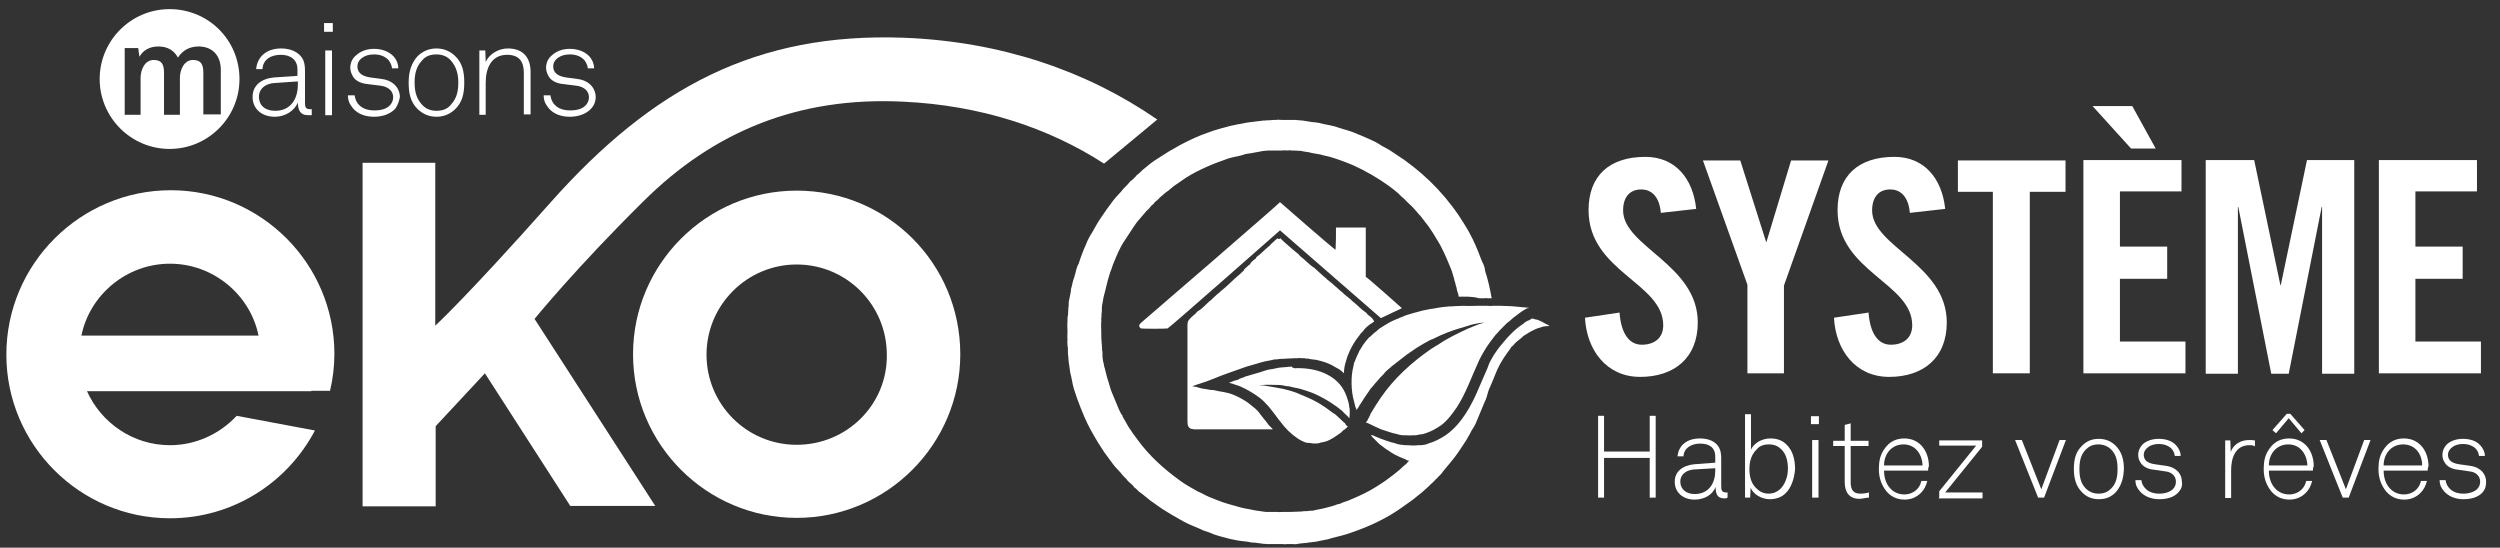
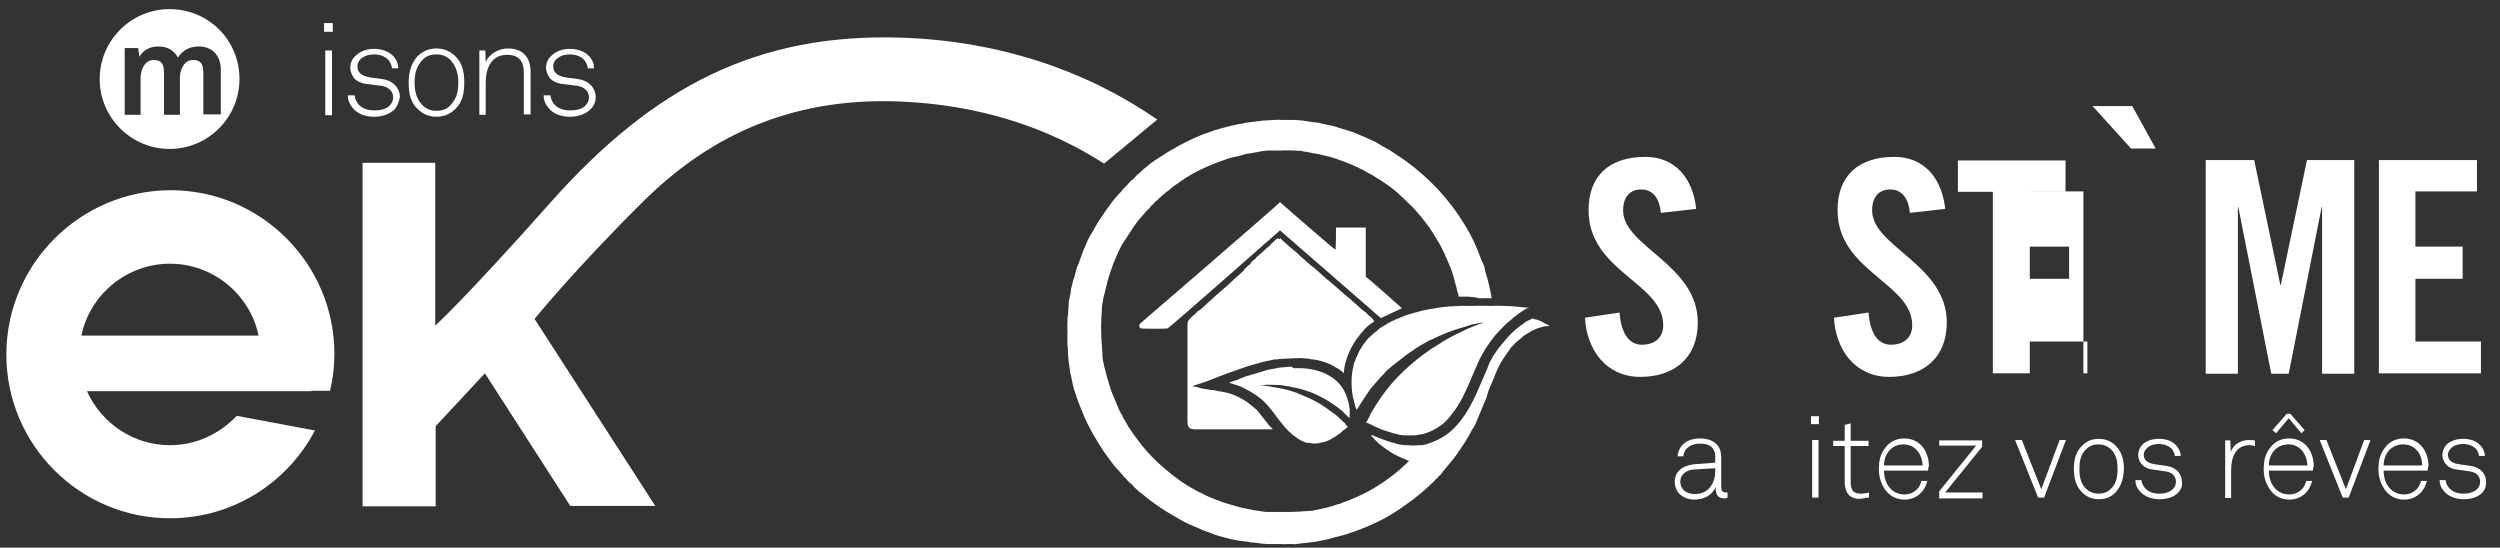
<svg xmlns="http://www.w3.org/2000/svg" version="1.1" id="Calque_1" x="0px" y="0px" viewBox="0 0 629.5 137.9" style="enable-background:new 0 0 629.5 137.9;" xml:space="preserve">
  <rect x="0" y="0" width="629.5" height="137.9" fill="#333333" stroke="none" />
  <style type="text/css"> .st0{fill:#FFFFFF;} .st1{fill-rule:evenodd;clip-rule:evenodd;fill:#FFFFFF;} </style>
  <path class="st0" d="M78.6,98.4h4.5c0.7-2.9,1.1-6.1,1.1-9.3c0-22.7-18.5-41.2-41.2-41.2S1.6,66.4,1.6,89.3 c0,22.7,18.5,41.2,41.2,41.2c15.9,0,29.6-9,36.5-22.1l-19.7-3.7c-4.2,4.5-10.2,7.4-16.8,7.4c-9.3,0-17.3-5.6-20.9-13.6h41.6h14.9 V98.4z M20.5,84.5c2.1-10.3,11.4-18.1,22.3-18.1S63,74.2,65.1,84.5H20.5z" />
-   <path class="st0" d="M200.6,48c-22.7,0-41.2,18.5-41.2,41.2s18.5,41.2,41.2,41.2s41.2-18.5,41.2-41.2C241.8,66.4,223.5,48,200.6,48z M200.6,112c-12.6,0-22.7-10.2-22.7-22.7s10.2-22.7,22.7-22.7c12.6,0,22.7,10.2,22.7,22.7C223.5,101.8,213.3,112,200.6,112z" />
  <path class="st0" d="M109.8,107.2L122.1,94l21.5,33.4H165l-30.4-47.1c0,0,10.3-12.7,27.4-29.6c17.6-17.5,38.9-26.4,65.4-25.1 c19.4,0.9,36.5,6.5,50.6,15.6c4.4-3.6,8.9-7.4,13.4-11.1c-17.8-12.3-39.5-19.7-64-20.6c-36.8-1.3-62.9,12.4-88.7,41.4 C117.3,75,109.6,82,109.6,82V41H91.3v86.5h18.4v-20.2H109.8z" />
  <g>
    <path class="st0" d="M418.2,53.6c-0.4-4.6-2.8-5.9-4.9-5.9c-3,0-4.6,2-4.6,5.3c0,9.1,18.8,13.6,18.8,28.2c0,8.9-5.9,13.7-14.5,13.7 c-8.6,0-13.5-6.9-13.9-14.9l8.7-1.3c0.4,5.4,2.5,8.1,5.6,8.1c3.2,0,5.4-1.7,5.4-4.9c0-10.7-18.8-13.5-18.8-29 c0-8.6,5.2-13.4,14.3-13.4c7.5,0,12,5.4,12.8,13.1L418.2,53.6z" />
-     <path class="st0" d="M449.3,94H440V71.7l-11.2-31.3h9.4l6.5,20.5h0.1l6.2-20.5h9.4l-11.2,31.5V94H449.3z" />
    <path class="st0" d="M480.9,53.6c-0.4-4.6-2.8-5.9-4.9-5.9c-3,0-4.6,2-4.6,5.3c0,9.1,18.8,13.6,18.8,28.2c0,8.9-5.9,13.7-14.5,13.7 s-13.5-6.9-13.9-14.9l8.7-1.3c0.4,5.4,2.5,8.1,5.6,8.1c3.2,0,5.4-1.7,5.4-4.9c0-10.7-18.8-13.5-18.8-29c0-8.6,5.2-13.4,14.3-13.4 c7.5,0,12,5.4,12.8,13.1L480.9,53.6z" />
    <path class="st0" d="M502,48.3h-9v-7.9h27.1v7.9h-9V94h-9.3V48.3H502z" />
-     <path class="st0" d="M524.6,94V40.3h24.7v7.9h-15.5v13.9h11.9v8.1h-11.9V86h16.5V94H524.6z M526.9,26.7h10l5.9,10.7h-6.2 L526.9,26.7z" />
+     <path class="st0" d="M524.6,94V40.3v7.9h-15.5v13.9h11.9v8.1h-11.9V86h16.5V94H524.6z M526.9,26.7h10l5.9,10.7h-6.2 L526.9,26.7z" />
    <path class="st0" d="M592.8,40.3v53.8h-8.1v-42h-0.1l-8.3,42h-4.4l-8.3-42h-0.1v42h-8.1V40.3h12.2l6.6,31.5h0.1l6.6-31.5 C580.9,40.3,592.8,40.3,592.8,40.3z" />
    <path class="st0" d="M599,94V40.3h24.7v7.9h-15.5v13.9h11.9v8.1h-11.9V86h16.5V94H599z" />
  </g>
  <path class="st0" d="M42.7,2.3c-9.7,0-17.6,7.9-17.6,17.6s7.9,17.6,17.6,17.6s17.6-7.9,17.6-17.6C60.3,10.1,52.5,2.3,42.7,2.3z M55.2,28.8h-4V18.4c0-2.1-0.5-3.3-2.6-3.3c-2.2,0-3.3,2.4-3.3,4.5v9.3h-4V18.4c0-2.1-0.5-3.3-2.6-3.3c-2.2,0-3.3,2.4-3.3,4.5v9.3 h-4V12.1h3.4l0.3,2.2c0.9-1.6,2.5-2.6,4.8-2.6c2.4,0,4,1.1,4.9,2.8c1.1-1.7,2.8-2.8,5.2-2.8c3.6,0,5.6,2.4,5.6,5.9v11.2H55.2z" />
-   <path class="st0" d="M77.5,29c-2,0-2.5-1.5-2.5-3.2c-0.9,2.2-3.3,3.6-5.8,3.6c-3.2,0-5.6-1.9-5.6-5c0-2.9,2.2-4.6,5.4-4.9l5.9-0.4 v-1.6c0-2.6-1.9-3.7-4.2-3.7c-2.5,0-4.5,1.2-4.6,3.6h-1.6c0.3-3.3,2.8-5.2,6.3-5.2c2.2,0,4.6,0.8,5.6,3c0.4,1.1,0.4,2,0.4,3.2v7.4 c0,1.1,0.1,1.7,1.3,1.7c0.1,0,0.3,0,0.4,0V29C77.9,29,77.9,29,77.5,29z M75,20.5l-5.8,0.4c-2.4,0.1-4,1.5-4,3.4 c0,2.4,1.7,3.6,4.1,3.6c4.1,0,5.7-3.3,5.7-6.5V20.5z" />
  <path class="st0" d="M81.6,8.1V5.8h2.2v2.2H81.6z M81.9,28.8V12.7h1.7V29h-1.7V28.8z" />
  <path class="st0" d="M99.5,27.4c-1.2,1.3-3.2,2-5.3,2c-2.2,0-4.1-0.7-5.3-2.1c-0.9-1.1-1.3-2-1.3-3.3h1.7c0.1,0.9,0.5,1.9,1.2,2.5 c0.9,0.9,2.2,1.3,3.8,1.3c1.7,0,3-0.4,3.8-1.2c0.5-0.5,0.9-1.2,0.9-2.1c0-1.5-1.1-2.6-3-2.9l-3.2-0.4c-1.3-0.1-2.8-0.5-3.7-1.6 c-0.5-0.7-0.9-1.6-0.9-2.5c0-1.3,0.5-2.4,1.5-3.2c1.2-1.1,2.8-1.6,4.5-1.6c2,0,3.8,0.7,4.9,1.9c0.8,0.9,1.2,2,1.2,3h-1.6 c0-0.5-0.3-1.3-0.8-2c-0.8-0.9-2-1.5-3.7-1.5c-1.3,0-2.2,0.3-2.9,0.8c-0.8,0.5-1.3,1.3-1.3,2.2c0,1.3,0.7,2.4,3.2,2.8l3,0.4 c3,0.4,4.5,2.5,4.5,4.5C100.5,25.5,100.1,26.6,99.5,27.4z" />
  <path class="st0" d="M114.7,27.4c-1.2,1.2-2.8,2-4.8,2s-3.6-0.8-4.8-2c-1.7-1.7-2.2-3.8-2.2-6.6s0.7-4.9,2.2-6.6 c1.2-1.2,2.8-2,4.8-2s3.6,0.8,4.8,2c1.7,1.7,2.2,3.8,2.2,6.6C116.9,23.6,116.4,25.7,114.7,27.4z M113.5,15.2c-0.8-0.9-2-1.5-3.6-1.5 s-2.8,0.5-3.6,1.5c-1.5,1.6-1.9,3.4-1.9,5.6c0,2.1,0.4,4,1.9,5.6c0.8,0.9,2,1.5,3.6,1.5s2.8-0.5,3.6-1.5c1.5-1.6,1.9-3.4,1.9-5.6 S114.9,16.8,113.5,15.2z" />
  <path class="st0" d="M131.9,28.8V18.3c0-2.8-1.2-4.5-4.2-4.5c-4,0-5.4,3.4-5.4,7v8.1h-1.6V12.7h1.5l0.1,2.9c0.9-2,3.2-3.4,5.6-3.4 c3.7,0,5.7,2.2,5.7,5.9v10.7C133.4,28.8,131.9,28.8,131.9,28.8z" />
  <path class="st0" d="M148.8,27.4c-1.2,1.3-3.2,2-5.3,2c-2.2,0-4.1-0.7-5.3-2.1c-0.9-1.1-1.3-2-1.3-3.3h1.7c0.1,0.9,0.5,1.9,1.2,2.5 c0.9,0.9,2.2,1.3,3.8,1.3c1.7,0,3-0.4,3.8-1.2c0.5-0.5,0.9-1.2,0.9-2.1c0-1.5-1.1-2.6-3-2.9l-3.2-0.4c-1.3-0.1-2.8-0.5-3.7-1.6 c-0.5-0.7-0.9-1.6-0.9-2.5c0-1.3,0.5-2.4,1.5-3.2c1.2-1.1,2.8-1.6,4.5-1.6c2,0,3.8,0.7,4.9,1.9c0.8,0.9,1.2,2,1.2,3H148 c0-0.5-0.3-1.3-0.8-2c-0.8-0.9-2-1.5-3.7-1.5c-1.3,0-2.2,0.3-2.9,0.8c-0.8,0.5-1.3,1.3-1.3,2.2c0,1.3,0.7,2.4,3.2,2.8l3,0.4 c3,0.4,4.5,2.5,4.5,4.5C150,25.5,149.6,26.6,148.8,27.4z" />
  <g>
-     <path class="st0" d="M415.4,125.3v-10h-11.5v10h-1.5v-20.6h1.5v9h11.5v-9h1.5v20.6H415.4z" />
    <path class="st0" d="M434.2,125.5c-1.9,0-2.2-1.3-2.2-2.9c-0.8,2.1-3,3.2-5.3,3.2c-2.8,0-5-1.7-5-4.5c0-2.6,2-4.1,4.9-4.4l5.3-0.4 V115c0-2.4-1.6-3.3-3.8-3.3c-2.2,0-4.1,1.1-4.2,3.2h-1.5c0.3-2.9,2.5-4.5,5.7-4.5c2,0,4.1,0.7,4.9,2.6c0.4,0.9,0.4,1.9,0.4,2.8v6.6 c0,0.9,0.1,1.6,1.2,1.6c0.1,0,0.3,0,0.4,0v1.3C434.6,125.5,434.6,125.5,434.2,125.5z M431.9,117.9l-5.2,0.3c-2.1,0.1-3.6,1.3-3.6,3 c0,2.1,1.6,3.2,3.6,3.2c3.7,0,5.2-2.9,5.2-5.8V117.9z" />
-     <path class="st0" d="M449.4,124.4c-0.9,0.8-2.2,1.3-3.8,1.3c-2,0-4.1-1.2-4.8-2.9l-0.1,2.5h-1.3v-21h1.5v8.9 c0.8-1.7,2.8-2.8,4.9-2.8c1.7,0,3,0.5,4,1.5c1.6,1.5,2.2,3.8,2.2,6.2C451.8,120.6,451,123,449.4,124.4z M448.6,113.2 c-0.8-0.8-1.7-1.3-3.2-1.3c-1.3,0-2.4,0.4-3,1.2c-1.3,1.2-1.9,2.9-1.9,5c0,2,0.5,3.8,1.9,5c0.7,0.7,1.7,1.2,2.9,1.2 c1.2,0,2.1-0.4,2.9-1.1c1.3-1.2,2-3.2,2-5.2C450.2,116.2,449.8,114.4,448.6,113.2z" />
    <path class="st0" d="M456,106.8v-2h2v2H456z M456.3,125.3v-14.5h1.6v14.5H456.3z" />
    <path class="st0" d="M468.2,125.6c-2.6,0-3.7-1.7-3.7-4.2v-9.1h-2.9v-1.3h2.9v-4l1.5-0.4v4.4h4.5v1.3h-4.5v9.1 c0,1.7,0.5,2.9,2.4,2.9c0.8,0,1.5-0.1,2.2-0.3v1.3C469.8,125.3,469,125.6,468.2,125.6z" />
    <path class="st0" d="M485.5,118.5h-11.1c0,1.7,0.5,3.3,1.5,4.4c0.8,0.9,2,1.6,3.6,1.6c1.3,0,2.4-0.5,3.2-1.3 c0.5-0.5,0.9-1.2,1.1-2.1h1.5c-0.3,1.2-0.8,2.2-1.6,3c-1.1,1.1-2.5,1.7-4.1,1.7c-2.1,0-3.6-0.9-4.6-2.1c-1.2-1.5-1.9-3.3-1.9-5.6 c0-1.9,0.3-3.6,1.5-5.2c1.2-1.7,2.9-2.5,4.9-2.5c4,0,6.2,3.3,6.2,7C485.5,117.8,485.5,118.1,485.5,118.5z M479.3,111.9 c-3,0-4.9,2.4-4.9,5.3h9.7C484,114.4,482.3,111.9,479.3,111.9z" />
    <path class="st0" d="M488.3,125.3v-1.6l9.3-11.5h-9.3v-1.3h10.8v1.6l-9.3,11.5h9.4v1.5h-11V125.3z" />
    <path class="st0" d="M514.7,125.3h-1.5l-5.8-14.5h1.7l4.9,12.4l4.6-12.4h1.6L514.7,125.3z" />
    <path class="st0" d="M532.7,124c-1.1,1.1-2.4,1.7-4.2,1.7c-1.9,0-3.2-0.7-4.2-1.7c-1.5-1.5-2.1-3.4-2.1-5.9c0-2.5,0.5-4.4,2.1-5.9 c1.1-1.1,2.4-1.7,4.2-1.7s3.2,0.7,4.2,1.7c1.5,1.5,2.1,3.4,2.1,5.9C534.7,120.6,534.1,122.4,532.7,124z M531.6,113.2 c-0.8-0.8-1.9-1.3-3.2-1.3c-1.5,0-2.4,0.5-3.2,1.3c-1.3,1.3-1.6,3-1.6,4.9c0,1.9,0.3,3.6,1.6,4.9c0.8,0.8,1.9,1.3,3.2,1.3 c1.5,0,2.4-0.5,3.2-1.3c1.3-1.3,1.6-3,1.6-4.9S532.9,114.5,531.6,113.2z" />
    <path class="st0" d="M548.5,124c-1.1,1.2-2.8,1.7-4.8,1.7c-2,0-3.7-0.7-4.8-1.9c-0.8-0.9-1.2-1.7-1.2-2.9h1.5 c0.1,0.9,0.5,1.6,1.1,2.2c0.8,0.8,2,1.2,3.4,1.2c1.5,0,2.6-0.4,3.4-1.1c0.5-0.5,0.8-1.1,0.8-1.9c0-1.3-0.9-2.4-2.6-2.6l-2.8-0.4 c-1.2-0.1-2.5-0.5-3.3-1.5c-0.5-0.7-0.8-1.3-0.8-2.2c0-1.2,0.5-2.1,1.2-2.8c1.1-0.9,2.5-1.3,4-1.3c1.7,0,3.4,0.5,4.4,1.7 c0.7,0.8,1.1,1.7,1.1,2.6h-1.5c0-0.5-0.3-1.2-0.7-1.7c-0.7-0.8-1.9-1.3-3.3-1.3c-1.2,0-2,0.3-2.6,0.7c-0.7,0.5-1.2,1.2-1.2,2 c0,1.2,0.7,2.1,2.8,2.4l2.8,0.4c2.8,0.4,4,2.2,4,4C549.6,122.4,549.2,123.2,548.5,124z" />
    <path class="st0" d="M566.4,112.1c-3.6,0-4.6,3.3-4.6,6.3v7h-1.5v-14.5h1.3l0.1,2.9c0.7-2,2.6-3,4.6-3c0.5,0,0.9,0,1.5,0.1v1.5 C567.3,112.1,566.9,112.1,566.4,112.1z" />
    <path class="st0" d="M582.4,118.5h-11.1c0,1.7,0.5,3.3,1.5,4.4c0.8,0.9,2,1.6,3.6,1.6c1.3,0,2.4-0.5,3.2-1.3 c0.5-0.5,0.9-1.2,1.1-2.1h1.5c-0.3,1.2-0.8,2.2-1.6,3c-1.1,1.1-2.5,1.7-4.1,1.7c-2.1,0-3.6-0.9-4.6-2.1c-1.2-1.5-1.9-3.3-1.9-5.6 c0-1.9,0.3-3.6,1.5-5.2c1.2-1.7,2.9-2.5,4.9-2.5c4,0,6.2,3.3,6.2,7C582.4,117.8,582.4,118.1,582.4,118.5z M576.2,111.9 c-3,0-4.9,2.4-4.9,5.3h9.7C580.9,114.4,579.2,111.9,576.2,111.9z M579.5,109.1l-3.2-3.8l-3.2,3.8l-0.9-0.8l3.6-4.1h0.9l3.6,4.1 L579.5,109.1z" />
    <path class="st0" d="M591.4,125.3h-1.5l-5.8-14.5h1.7l4.9,12.4l4.6-12.4h1.6L591.4,125.3z" />
    <path class="st0" d="M611.3,118.5h-11.1c0,1.7,0.5,3.3,1.5,4.4c0.8,0.9,2,1.6,3.6,1.6c1.3,0,2.4-0.5,3.2-1.3 c0.5-0.5,0.9-1.2,1.1-2.1h1.5c-0.3,1.2-0.8,2.2-1.6,3c-1.1,1.1-2.5,1.7-4.1,1.7c-2.1,0-3.6-0.9-4.6-2.1c-1.2-1.5-1.9-3.3-1.9-5.6 c0-1.9,0.3-3.6,1.5-5.2c1.2-1.7,2.9-2.5,4.9-2.5c4,0,6.2,3.3,6.2,7C611.3,117.8,611.3,118.1,611.3,118.5z M605.1,111.9 c-3,0-4.9,2.4-4.9,5.3h9.7C609.9,114.4,608.2,111.9,605.1,111.9z" />
    <path class="st0" d="M625.1,124c-1.1,1.2-2.8,1.7-4.8,1.7s-3.7-0.7-4.8-1.9c-0.8-0.9-1.2-1.7-1.2-2.9h1.5c0.1,0.9,0.5,1.6,1.1,2.2 c0.8,0.8,2,1.2,3.4,1.2s2.6-0.4,3.4-1.1c0.5-0.5,0.8-1.1,0.8-1.9c0-1.3-0.9-2.4-2.6-2.6l-2.8-0.4c-1.2-0.1-2.5-0.5-3.3-1.5 c-0.5-0.7-0.8-1.3-0.8-2.2c0-1.2,0.5-2.1,1.2-2.8c1.1-0.9,2.5-1.3,4-1.3c1.7,0,3.4,0.5,4.4,1.7c0.7,0.8,1.1,1.7,1.1,2.6h-1.5 c0-0.5-0.3-1.2-0.7-1.7c-0.7-0.8-1.9-1.3-3.3-1.3c-1.2,0-2,0.3-2.6,0.7c-0.7,0.5-1.2,1.2-1.2,2c0,1.2,0.7,2.1,2.8,2.4l2.8,0.4 c2.8,0.4,4,2.2,4,4C626,122.4,625.8,123.2,625.1,124z" />
  </g>
  <g>
    <path class="st1" d="M367.3,74.7c0-0.5-0.3-1.1-0.4-1.5c-0.1-0.4-0.1-0.8-0.3-1.2c-0.1-0.7-0.4-1.3-0.5-2c-0.3-0.8-0.4-1.5-0.7-2.2 c-1.1-2.6-2.1-5.2-3.6-7.5c-0.7-1.2-1.3-2.2-2.1-3.3c-0.7-0.9-1.3-1.7-2-2.6c-0.3-0.3-0.7-0.7-0.8-0.9c-0.7-0.8-1.3-1.5-2-2.1 s-1.2-1.3-2-1.9c-0.3-0.3-0.5-0.5-0.8-0.8c-0.8-0.7-1.6-1.3-2.4-1.9c-2.8-2-5.7-3.7-9-5.2c-1.9-0.8-3.8-1.5-5.8-2.1 c-0.5-0.1-1.2-0.3-1.7-0.4c-1.2-0.4-2.5-0.4-3.8-0.8c-0.5-0.1-1.2-0.1-1.7-0.3c-0.7,0-1.3-0.1-2-0.1c-0.1,0-0.3,0-0.4,0 c-0.4-0.1-0.9,0-1.3,0c-0.4-0.1-0.9,0-1.3,0s-0.9,0-1.2,0c-0.4,0-0.9,0-1.3,0c-0.3,0-0.5,0-0.9,0c-0.8,0.1-1.5,0.1-2.2,0.3 c-0.8,0.1-1.5,0.3-2.2,0.4c-0.7,0.1-1.2,0.1-1.9,0.4c-1.2,0.4-2.5,0.5-3.7,0.9c-3.8,1.3-7.4,2.8-10.6,4.8c-1.1,0.7-2.1,1.5-3.2,2.2 c-0.4,0.3-0.9,0.8-1.3,1.1c-0.8,0.5-1.5,1.2-2.1,1.7c-0.3,0.3-0.5,0.5-0.7,0.7c-0.4,0.3-0.7,0.5-0.9,0.9c-0.3,0.3-0.7,0.5-0.9,0.9 c-0.3,0.4-0.7,0.7-0.9,0.9c-0.8,0.9-1.6,1.9-2.4,2.8c-1.1,1.5-2.1,3.2-3.2,4.8c-1.1,1.6-1.9,3.6-2.6,5.3c-0.4,0.8-0.5,1.6-0.9,2.4 c-0.1,0.4-0.3,0.9-0.4,1.3c-0.5,1.6-0.8,3.3-1.3,5c-0.1,0.8-0.3,1.5-0.4,2.2c-0.1,0.7,0,1.3-0.1,1.9c-0.1,0.4,0,0.9-0.1,1.3 c0,0.3,0,0.7,0,0.9c-0.1,0.7,0,1.7,0,2.6s0,2,0.1,2.8c0.1,0.4,0,0.7,0.1,1.1c0,0.1,0,0.4,0,0.5c0.1,0.4,0.1,0.9,0.1,1.3 c0,0.1,0,0.4,0,0.5c0.1,0.5,0.1,1.2,0.3,1.7c0.1,0.4,0.1,0.8,0.3,1.3c0.3,1.1,0.5,2.2,0.9,3.3c0.3,0.9,0.5,1.9,0.9,2.8 c0.5,1.3,1.2,2.8,1.7,4.1c0.3,0.5,0.5,1.2,0.9,1.6c0.1,0.3,0.1,0.4,0.3,0.7c0.4,0.7,0.8,1.3,1.2,2.1c0.8,1.2,1.6,2.4,2.4,3.4 c2.9,4,6.6,7.3,10.6,10.2c1.5,1.1,3,1.9,4.6,2.8c0.3,0.1,0.7,0.3,0.9,0.4c1.2,0.7,2.5,1.2,3.8,1.7c1.9,0.8,4,1.3,6.1,1.9 c1.1,0.3,2.2,0.4,3.4,0.7c0.9,0.1,1.9,0.3,2.8,0.4c0.3,0,0.5,0,0.7,0c0.5,0,0.9,0,1.5,0c0.3,0,0.5,0,0.8,0c0.4,0.1,0.9,0,1.3,0 c0.4,0,0.9,0,1.2,0c0.3,0,0.5,0,0.8,0c0.9,0,1.9-0.1,2.6-0.1c0.5-0.1,1.1-0.1,1.6-0.1c0.4-0.1,0.8-0.1,1.3-0.1 c1.1-0.3,2.1-0.4,3.2-0.7c1.1-0.3,2.1-0.5,3-0.9c0.4-0.1,0.8-0.1,1.2-0.4c0.8-0.3,1.6-0.5,2.4-0.9c2.2-0.9,4.5-2,6.5-3.3 c1.3-0.8,2.6-1.7,4-2.8c0.5-0.4,1.1-0.9,1.6-1.3c0.5-0.4,1.1-1.1,1.7-1.5c0.3-0.3,0.5-0.7,0.8-0.8l0,0c-0.4,0-0.7-0.1-0.9-0.3 c-0.7-0.3-1.3-0.5-1.9-0.8c-1.2-0.5-2.1-1.2-3.2-1.9c-0.5-0.4-1.1-0.8-1.6-1.2c-0.1-0.1-0.3-0.3-0.4-0.4c-0.4-0.4-0.8-0.8-1.2-1.2 c-0.3-0.3-0.4-0.4-0.5-0.7l0,0c0.1,0.1,0.3,0.1,0.4,0.1c0.4,0.1,0.8,0.4,1.2,0.5c1.1,0.5,2.4,0.9,3.6,1.3c0.4,0.1,0.7,0.1,1.1,0.3 c0.8,0.3,1.6,0.3,2.4,0.4c0.3,0,0.5,0,0.7,0c0.5,0.1,2,0.1,2.5,0c0.3,0,0.5,0,0.8,0c0.5-0.1,1.2-0.1,1.7-0.4c1.7-0.5,3-1.2,4.4-2.1 c4-2.8,6.5-7.4,8.5-12.2c0.7-1.6,1.3-3,2-4.6c0.3-0.7,0.5-1.5,0.9-2.1c0.4-0.7,0.8-1.5,1.3-2.1c0.5-0.8,1.1-1.5,1.6-2.1 c1.5-1.9,3.3-3.7,5.3-5c0.4-0.4,0.9-0.7,1.5-0.9c0.3-0.1,0.4-0.4,0.8-0.4c0.4,0.1,0.8,0.3,1.2,0.3c0.8,0.3,1.6,0.7,2.2,1.1 c0.3,0.1,0.8,0.3,0.8,0.5c-0.1,0-0.1,0-0.3,0c-0.4,0-0.7,0.1-1.1,0.1c-0.8,0.3-1.5,0.4-2.1,0.7c-1.1,0.5-2.1,1.1-3,1.7 c-0.3,0.3-0.5,0.5-0.9,0.8c-0.5,0.4-1.2,0.9-1.6,1.5c-0.3,0.3-0.7,0.5-0.8,0.9c-1.2,1.6-2.4,3.3-3.3,5.3c-0.7,1.6-1.3,3.3-2.1,5 c-0.4,1.1-0.5,2.1-1.1,3.2c-0.7,1.6-1.3,3.2-2,4.8c-0.3,0.8-0.7,1.5-1.2,2.2c-0.1,0.3-0.3,0.5-0.4,0.8c-0.5,0.8-0.9,1.7-1.5,2.5 c-1.1,1.7-2.2,3.4-3.6,5c-0.7,0.9-1.5,1.7-2.1,2.6c-0.3,0.4-0.7,0.7-0.9,0.9c-0.1,0.3-0.4,0.4-0.5,0.5c-0.4,0.5-0.8,0.9-1.3,1.3 c-0.1,0.1-0.4,0.4-0.5,0.5c-0.8,0.7-1.6,1.5-2.4,2.1c-0.7,0.5-1.3,1.1-1.9,1.5c-1.3,0.9-2.6,1.9-4,2.8c-3.7,2.4-7.8,4.2-12.4,5.7 c-1.6,0.5-3.2,0.8-4.8,1.3c-0.7,0.1-1.3,0.3-2,0.4c-1.1,0.3-2.2,0.3-3.3,0.5c-0.8,0.1-1.6,0.1-2.5,0.3c-0.3,0.1-0.7,0-0.9,0 c-0.5,0-1.1,0-1.5,0c-0.4,0.1-0.9,0-1.3,0c-0.4,0-0.9,0-1.3,0c-0.3,0-0.7,0-0.9,0c-0.5,0-1.1,0-1.6,0c-0.4-0.1-0.8,0-1.1-0.1 c-0.9-0.1-1.9-0.3-2.8-0.3c-1.1-0.3-2.4-0.3-3.4-0.5c-0.7-0.1-1.3-0.3-2-0.4c-1.9-0.5-3.7-0.9-5.4-1.7c-0.4-0.1-0.8-0.3-1.2-0.4 c-1.7-0.8-3.7-1.5-5.3-2.4c-0.4-0.3-0.8-0.4-1.2-0.7c-0.9-0.5-2-1.1-2.9-1.7c-1.5-0.9-2.8-1.9-4.1-2.8c-0.9-0.7-1.9-1.6-2.8-2.2 c-0.3-0.3-0.5-0.5-0.8-0.8c-0.3-0.1-0.5-0.4-0.7-0.7c-0.1-0.1-0.1-0.1-0.3-0.3c-0.5-0.4-1.1-0.9-1.3-1.3c-0.3-0.3-0.7-0.7-0.9-0.9 c-0.8-1.1-1.9-2-2.6-3s-1.5-2-2.2-3c-0.5-0.8-1.1-1.7-1.6-2.5c-1.2-2-2.4-4.1-3.3-6.2c-0.7-1.6-1.3-3.2-1.9-4.8 c-0.3-0.8-0.5-1.6-0.8-2.4c-0.4-1.3-0.5-2.6-0.9-4c-0.1-0.9-0.3-1.9-0.4-2.8c0-0.4-0.1-0.8-0.1-1.2c-0.1-0.5-0.1-1.1-0.1-1.6 c0-0.1,0-0.3,0-0.4c0-0.3,0-0.5-0.1-0.8c0-0.1,0-0.3,0-0.5c-0.1-0.4,0-0.8,0-1.2c-0.1-0.5,0-1.2,0-1.9c0-0.8-0.1-1.9,0-2.6 c0-0.1,0-0.4,0-0.5c0-0.3,0-0.7,0.1-0.9c0.1-0.4,0-0.9,0.1-1.3c0-0.1,0-0.4,0-0.5c0.1-0.4,0.1-0.9,0.1-1.3c0-0.3,0-0.5,0.1-0.8 c0.1-0.7,0.3-1.3,0.4-2c0.1-0.3,0-0.5,0.1-0.9c0.3-0.9,0.4-2,0.8-2.9c0.4-1.2,0.5-2.4,1.1-3.4c0.4-1.2,0.8-2.4,1.3-3.6 c0.3-0.7,0.7-1.5,0.9-2.1c0.3-0.5,0.4-0.9,0.7-1.3c0.1-0.1,0.1-0.4,0.3-0.5c0.7-1.2,1.3-2.4,2.1-3.6c1.1-1.7,2.2-3.2,3.4-4.8 c0.8-1.1,1.9-2,2.6-3c0.3-0.3,0.7-0.7,0.9-0.9c0.4-0.5,0.9-1.1,1.3-1.3c0.1-0.1,0.1-0.1,0.3-0.3c0.3-0.3,0.4-0.4,0.7-0.7 c0.1-0.1,0.1-0.3,0.3-0.3c0.5-0.4,0.9-0.8,1.3-1.2c1.3-1.1,2.5-2.1,4-3c3.3-2.2,6.9-4.2,10.8-5.8c1.5-0.5,2.8-1.1,4.4-1.5 c0.9-0.3,2-0.5,2.9-0.8c0.7-0.1,1.3-0.3,1.9-0.4c0.9-0.1,1.9-0.4,2.8-0.5c1.1-0.1,2.2-0.3,3.3-0.4c0.4-0.1,0.8,0,1.1-0.1 c0.5,0,1.2,0,1.7-0.1c0.3,0,0.4,0,0.7,0c0.4-0.1,1.1,0,1.5,0s0.9,0,1.2,0c0.3,0,0.7,0,0.8,0c0.4,0,0.8,0,1.2,0 c0.9,0.1,2,0.1,2.9,0.3c0.8,0.1,1.5,0.3,2.2,0.3c0.5,0.1,1.1,0.1,1.6,0.3c1.6,0.4,3,0.5,4.5,1.1c1.3,0.4,2.8,0.8,4,1.3 c1.6,0.7,3.2,1.3,4.6,2c0.7,0.3,1.5,0.8,2.1,1.2c0.7,0.4,1.3,0.7,2,1.1c1.2,0.8,2.4,1.6,3.6,2.4c6.3,4.5,11.4,9.9,15.5,16.7 c1.3,2.1,2.4,4.4,3.3,6.7c0.4,0.9,0.7,2,1.2,2.9c0.3,0.7,0.4,1.2,0.5,1.9c0.7,2.1,1.2,4.4,1.6,6.7c-0.4,0-0.8,0-1.2,0 c-0.1-0.1-0.4,0-0.5,0c-0.5,0-0.9,0-1.5,0C370.7,74.6,368.9,74.7,367.3,74.7z" />
    <path class="st1" d="M336.4,57.3c2.5,0,5,0,7.5,0c0,4.1,0,8.2,0,12.4c0.7,0.4,9.1,7.9,9.1,7.9l-5.3,2.5l-25.4-22.1 c0,0-27.9,24.6-28.3,24.7c-0.3,0.1-6.6,0.1-6.7,0c-0.1,0-0.3-0.3-0.4-0.4c-0.1-0.3,0-0.5,0.1-0.7c0.1-0.1,0.3-0.3,0.4-0.4 c0.4-0.3,34.8-30,34.9-30.3l0,0c0,0,13.6,11.9,14,12C336.4,61.1,336.4,59.2,336.4,57.3z" />
    <path class="st1" d="M322.4,60c0.1,0,0.1,0.1,0.3,0.3c0.4,0.4,0.8,0.8,1.2,1.1c0.9,0.8,1.9,1.7,2.8,2.4c0.3,0.1,0.4,0.5,0.7,0.7 c1.2,0.9,2.2,2.1,3.6,3c0.4,0.3,0.8,0.8,1.2,1.1c0.5,0.4,0.9,0.9,1.5,1.3c0.1,0.1,0.3,0.3,0.4,0.4c0.5,0.4,1.1,0.9,1.6,1.3 c0.1,0.1,0.3,0.3,0.4,0.4c0.7,0.5,1.3,1.2,2,1.7c0.1,0.1,0.3,0.3,0.4,0.4c0.5,0.4,1.1,0.9,1.6,1.3c0.1,0.1,0.3,0.3,0.4,0.4 c1.2,0.9,2.1,2,3.3,2.8c0.3,0.1,0.4,0.5,0.7,0.7c0.5,0.4,1.3,0.9,1.5,1.7c-0.3,0.1-0.5,0.4-0.8,0.5c-0.7,0.5-1.5,1.1-2,1.9 c-0.1,0.1-0.4,0.4-0.5,0.5c-0.4,0.5-0.8,1.1-1.2,1.6c-0.9,1.3-1.6,2.6-2.2,4.2c-0.1,0.4-0.3,0.8-0.4,1.3c-0.3,0.8-0.5,2-0.5,3l0,0 c-0.1-0.1-0.4-0.4-0.5-0.5c-0.3-0.1-0.4-0.4-0.7-0.5c-0.4-0.3-0.8-0.4-1.2-0.7c-1.3-0.8-2.8-1.3-4.6-1.7c-0.7-0.1-1.3-0.1-2-0.3 c-0.3,0-0.7,0-0.9-0.1c-0.1,0-0.4,0-0.5,0c-0.3,0-1.1-0.1-1.3,0c-0.3,0-0.5,0-0.8,0c-0.7,0-1.3,0.1-2.1,0.1c-0.5,0.1-1.2,0-1.7,0.1 c-0.4,0.1-0.8,0.1-1.2,0.1c-1.1,0.3-2.2,0.4-3.2,0.7c-1.3,0.4-2.5,0.7-3.8,1.1c-3,1.1-5.9,2-8.7,3.2c-1.2,0.5-2.5,0.9-3.7,1.3 c-0.4,0.1-0.9,0.3-1.3,0.5l0,0c0.5,0,1.1,0.1,1.6,0.3c0.8,0.3,1.7,0.3,2.5,0.5c0.4,0.1,0.7,0.1,1.1,0.1c1.6,0.4,3.4,0.5,4.9,1.1 c1.3,0.5,2.6,1.2,3.8,2c0.7,0.5,1.3,1.1,2,1.6c0.3,0.3,0.5,0.5,0.8,0.8c0.1,0.3,0.4,0.4,0.5,0.7c0.5,0.7,1.1,1.3,1.6,2 c0.4,0.7,1.1,1.2,1.5,1.7c-6.6,0-13.2,0-20,0c-0.1-0.1-0.4-0.1-0.5-0.1c-0.4-0.1-0.8-0.5-0.9-0.9c-0.1-0.4-0.1-1.1-0.1-1.7 c0-0.9,0-2,0-2.9c0-3.6,0-7.1,0-10.8c0-2.5,0-4.9,0-7.4c0-0.7,0-1.3,0-2c0-0.5,0-0.9,0.1-1.3c0.3-0.7,1.3-1.5,1.9-2 c0.3-0.3,0.5-0.7,0.9-0.8c1.2-0.8,2.1-2,3.2-2.8c0.1-0.1,0.3-0.3,0.4-0.4c0.5-0.4,0.9-0.9,1.5-1.3c0.1-0.1,0.3-0.3,0.4-0.4 c1.6-1.2,3-2.8,4.6-4.1c0.4-0.3,0.8-0.8,1.2-1.1c0-0.1,0.1-0.1,0.1-0.3c0.5-0.4,0.9-0.9,1.5-1.3c0-0.1,0.1-0.1,0.1-0.3 c0.4-0.4,0.8-0.8,1.3-1.1c0-0.1,0.1-0.1,0.1-0.3c1.1-0.8,2.1-1.9,3.2-2.8c0.3-0.1,0.4-0.5,0.7-0.7c0.5-0.4,0.9-0.9,1.5-1.3 C322,60.3,322.2,60.2,322.4,60z" />
    <path class="st1" d="M372.1,77c0.5,0,1.2,0,1.7,0c0.3,0,0.7,0,0.9,0c0.4,0.1,1.1,0,1.5,0c0.1,0,0.3,0,0.4,0c0.4,0,0.9,0,1.2,0 c0.9,0,1.9,0.1,2.8,0.1c1.5,0.1,2.9,0.3,4.4,0.4l0,0l0,0c-0.1,0.1-0.3,0.1-0.4,0.1c-0.3,0.1-0.7,0.4-0.9,0.5 c-0.7,0.4-1.3,0.9-2.1,1.5c-0.8,0.5-1.3,1.2-2.1,1.7c-0.1,0.1-0.4,0.4-0.5,0.5c-0.3,0.3-0.5,0.5-0.8,0.8c-0.4,0.4-0.8,0.8-1.2,1.3 c-0.1,0.1-0.3,0.3-0.4,0.4c-0.4,0.5-0.9,1.2-1.3,1.7c-1.1,1.5-2,3-2.8,4.6c-1.9,4.1-3.4,8.5-5.7,12c-1.2,1.7-2.4,3.4-4.1,4.6 c-0.3,0.1-0.5,0.4-0.8,0.5c-1.1,0.7-2.2,1.2-3.6,1.6c-0.5,0.1-1.1,0.1-1.7,0.3c-0.3,0-0.5,0-0.8,0c-0.5,0.1-1.5,0-1.9,0 c-0.3,0-0.5,0-0.8,0c-0.4-0.1-0.9-0.1-1.3-0.3c-0.7-0.1-1.3-0.3-1.9-0.5c-0.8-0.3-1.7-0.5-2.4-0.8c-0.5-0.3-1.2-0.5-1.7-0.8 c-0.5-0.3-0.9-0.4-1.5-0.7c-0.1,0-0.3,0-0.3-0.1c0.1-0.1,0.1-0.4,0.3-0.5c0.1-0.3,0.3-0.5,0.4-0.8c0.1-0.3,0.3-0.5,0.4-0.9 c0.9-1.5,1.7-2.8,2.6-4.1c3.3-4.8,7.8-8.9,12.6-12.2c0.7-0.5,1.5-0.9,2.1-1.3c2.2-1.5,4.6-2.6,7.1-3.8c0.9-0.4,2-0.8,3-1.2 c0.3-0.1,1.1-0.3,1.2-0.4c0,0,0,0-0.1,0c-0.3,0.1-0.5,0.1-0.8,0.1c-0.7,0.1-1.5,0.3-2.1,0.4c-2.1,0.7-4.2,1.2-6.2,2 c-1.3,0.5-2.6,1.1-3.8,1.7c-0.4,0.1-0.8,0.3-1.1,0.5c-0.7,0.4-1.5,0.8-2.1,1.2c-1.2,0.7-2.2,1.5-3.3,2.2c-1.1,0.8-2.1,1.7-3.2,2.5 l-0.1,0.1c-0.3,0.1-0.4,0.4-0.7,0.5c-0.1,0.1-0.1,0.3-0.3,0.3c-0.5,0.4-1.1,0.9-1.5,1.5c-0.3,0.3-0.7,0.7-0.9,0.9 c-0.5,0.7-1.2,1.3-1.7,2c-0.3,0.4-0.7,0.7-0.9,1.1c-0.8,1.1-1.5,2.2-2.2,3.3c-0.3,0.4-0.5,0.8-0.8,1.3c-0.1,0.1-0.3,0.3-0.3,0.5 l0,0c-0.1-0.3-0.1-0.5-0.3-0.8c-0.1-0.5-0.3-1.1-0.4-1.6c-0.7-2.4-0.8-6.2-0.1-8.7c0.1-0.5,0.1-0.9,0.4-1.3 c0.1-0.5,0.5-1.2,0.7-1.7c0.1-0.3,0.3-0.5,0.4-0.9c0.4-0.5,0.7-1.2,1.1-1.7c0.4-0.5,0.8-1.1,1.2-1.5c0.1-0.1,0.3-0.3,0.5-0.4 c0.4-0.4,0.9-0.9,1.5-1.3c0.3-0.3,0.5-0.5,0.8-0.7c0.7-0.5,1.5-0.9,2.1-1.3c1.3-0.8,2.9-1.3,4.5-2c0.4-0.1,0.8-0.3,1.3-0.4 c0.9-0.3,2-0.5,2.9-0.8c0.7-0.1,1.3-0.3,2-0.4c1.1-0.1,2.1-0.4,3.3-0.5c0.3-0.1,0.7,0,0.9-0.1c0.5-0.1,1.2,0,1.7-0.1 c0.8,0,1.6-0.1,2.5-0.1C369.7,77.1,370.9,77,372.1,77z" />
    <path class="st1" d="M326.5,92.7c5.8-0.1,10.4,2.2,12.2,6.2c0.3,0.7,0.5,1.2,0.7,1.9c0.1,0.5,0.3,0.9,0.3,1.5 c0.3,0.9,0.1,2.1,0.1,3l0,0c-0.3-0.3-0.7-0.7-0.9-0.9c-0.4-0.3-0.7-0.7-0.9-0.9c-0.7-0.5-1.3-1.1-2-1.5c-1.5-1.1-3.2-2-4.9-2.8 c-1.1-0.5-2.2-0.8-3.4-1.2c-0.9-0.3-2.1-0.4-3-0.7c-0.3,0-0.7-0.1-0.9-0.1c-1.1-0.3-2.4-0.3-3.6-0.3c-0.5,0-1.1,0-1.6,0 c-0.5,0-1.2,0.1-1.7,0.1l0,0c0.1,0,0.1,0,0.3,0c0.3,0.1,0.9,0,1.2,0.1c0.8,0.1,1.6,0.3,2.4,0.4c0.7,0.1,1.5,0.3,2.2,0.4 c1.6,0.4,3.2,0.8,4.6,1.5c2,0.8,4,1.7,5.7,2.9c1.1,0.7,2,1.5,3,2.1c0.5,0.4,1.1,1.1,1.6,1.5c0.3,0.3,0.5,0.5,0.8,0.7 c0.1,0.3,0.4,0.7,0.7,0.8l0,0c-0.3,0.3-0.5,0.5-0.9,0.8c-0.3,0.1-0.5,0.4-0.8,0.7c-0.5,0.4-1.1,0.7-1.6,1.1 c-0.8,0.5-1.7,1.1-2.8,1.3c-0.4,0.1-0.8,0.1-1.2,0.3c-0.5,0.1-1.5,0.1-1.9,0c-0.4-0.1-0.8-0.1-1.2-0.1c-0.9-0.3-1.7-0.7-2.4-1.2 c-1.6-1.1-2.9-2.4-4.1-4c-0.4-0.5-0.9-1.1-1.3-1.7c-1.2-1.6-2.5-3.3-4.1-4.5c-1.5-1.1-3-2-4.8-2.8c-0.7-0.3-1.3-0.4-2-0.7 c-0.3-0.1-0.7-0.1-0.8-0.3c0.4,0,1.1-0.4,1.5-0.5c0.4-0.1,0.7-0.1,0.9-0.3c0.5-0.3,1.2-0.4,1.7-0.7c1.6-0.5,3.3-0.9,5-1.5 c0.8-0.3,1.6-0.3,2.4-0.5c1.1-0.3,2.1-0.3,3.2-0.4c0.4-0.1,0.7,0,1.1-0.1C325.3,92.7,326.3,92.8,326.5,92.7z" />
  </g>
</svg>